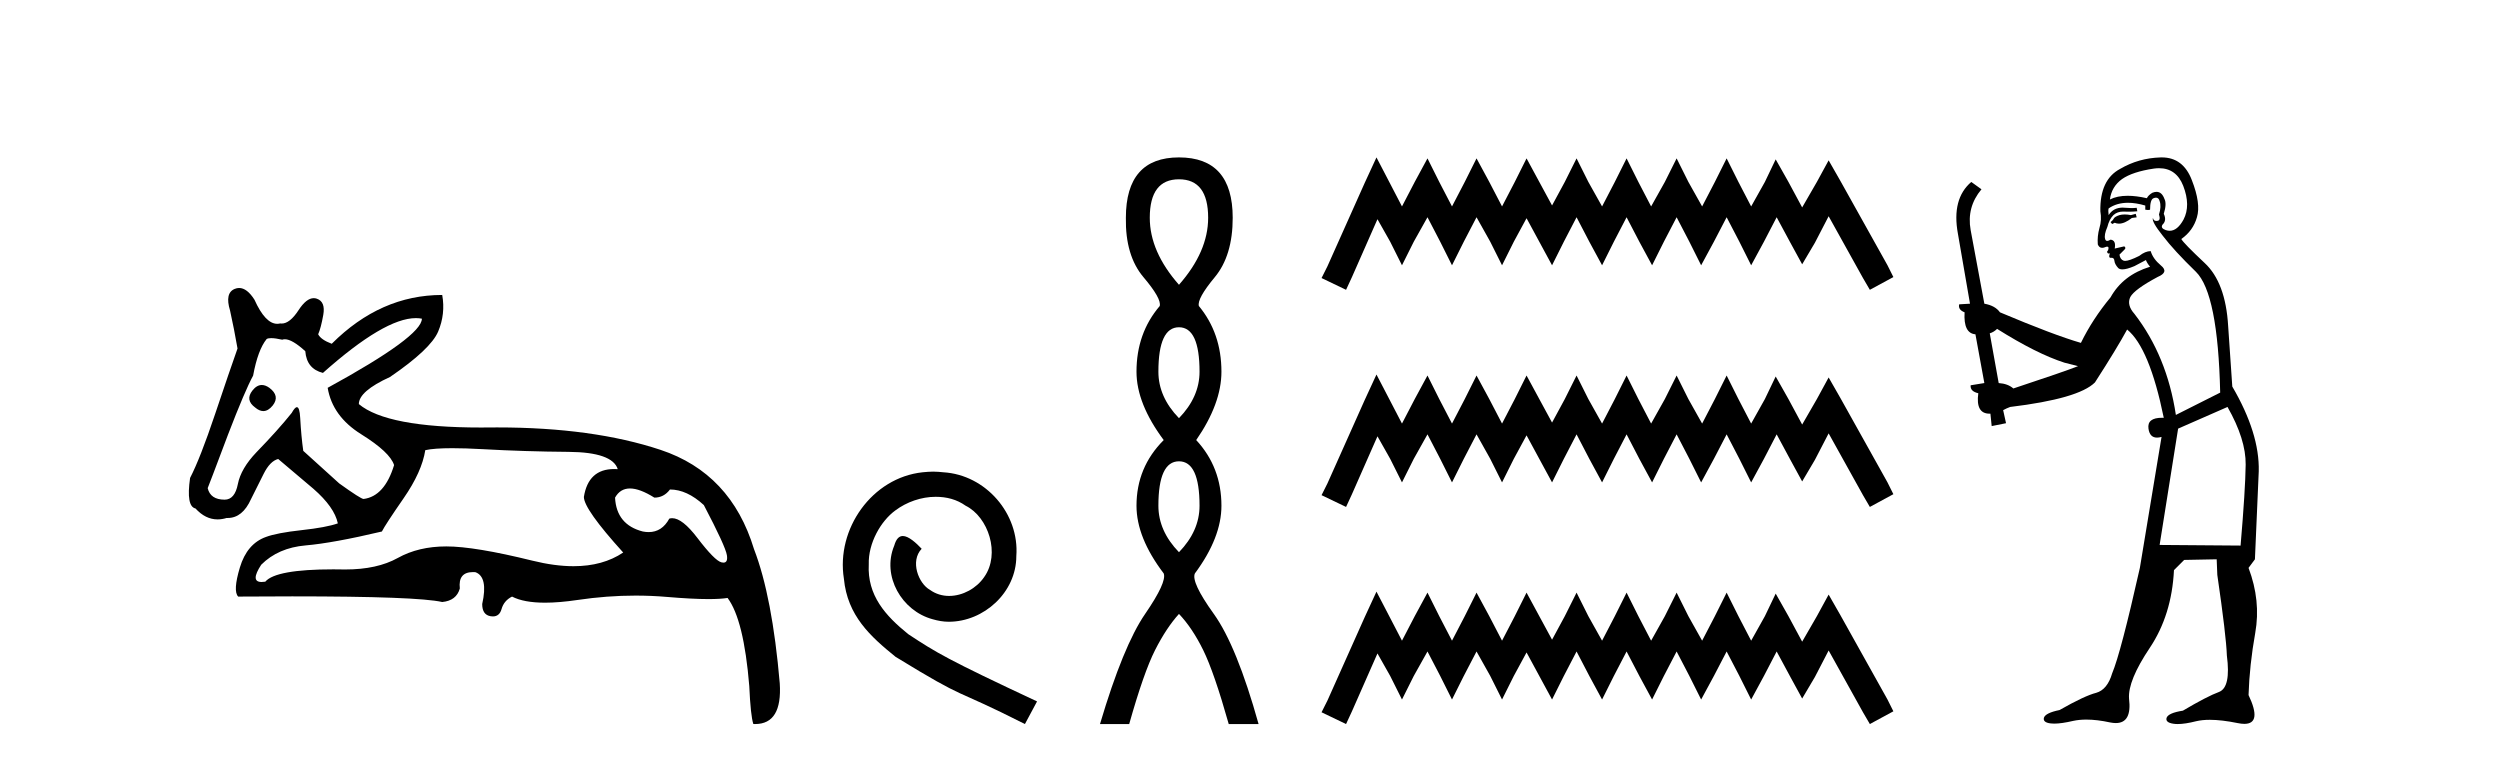
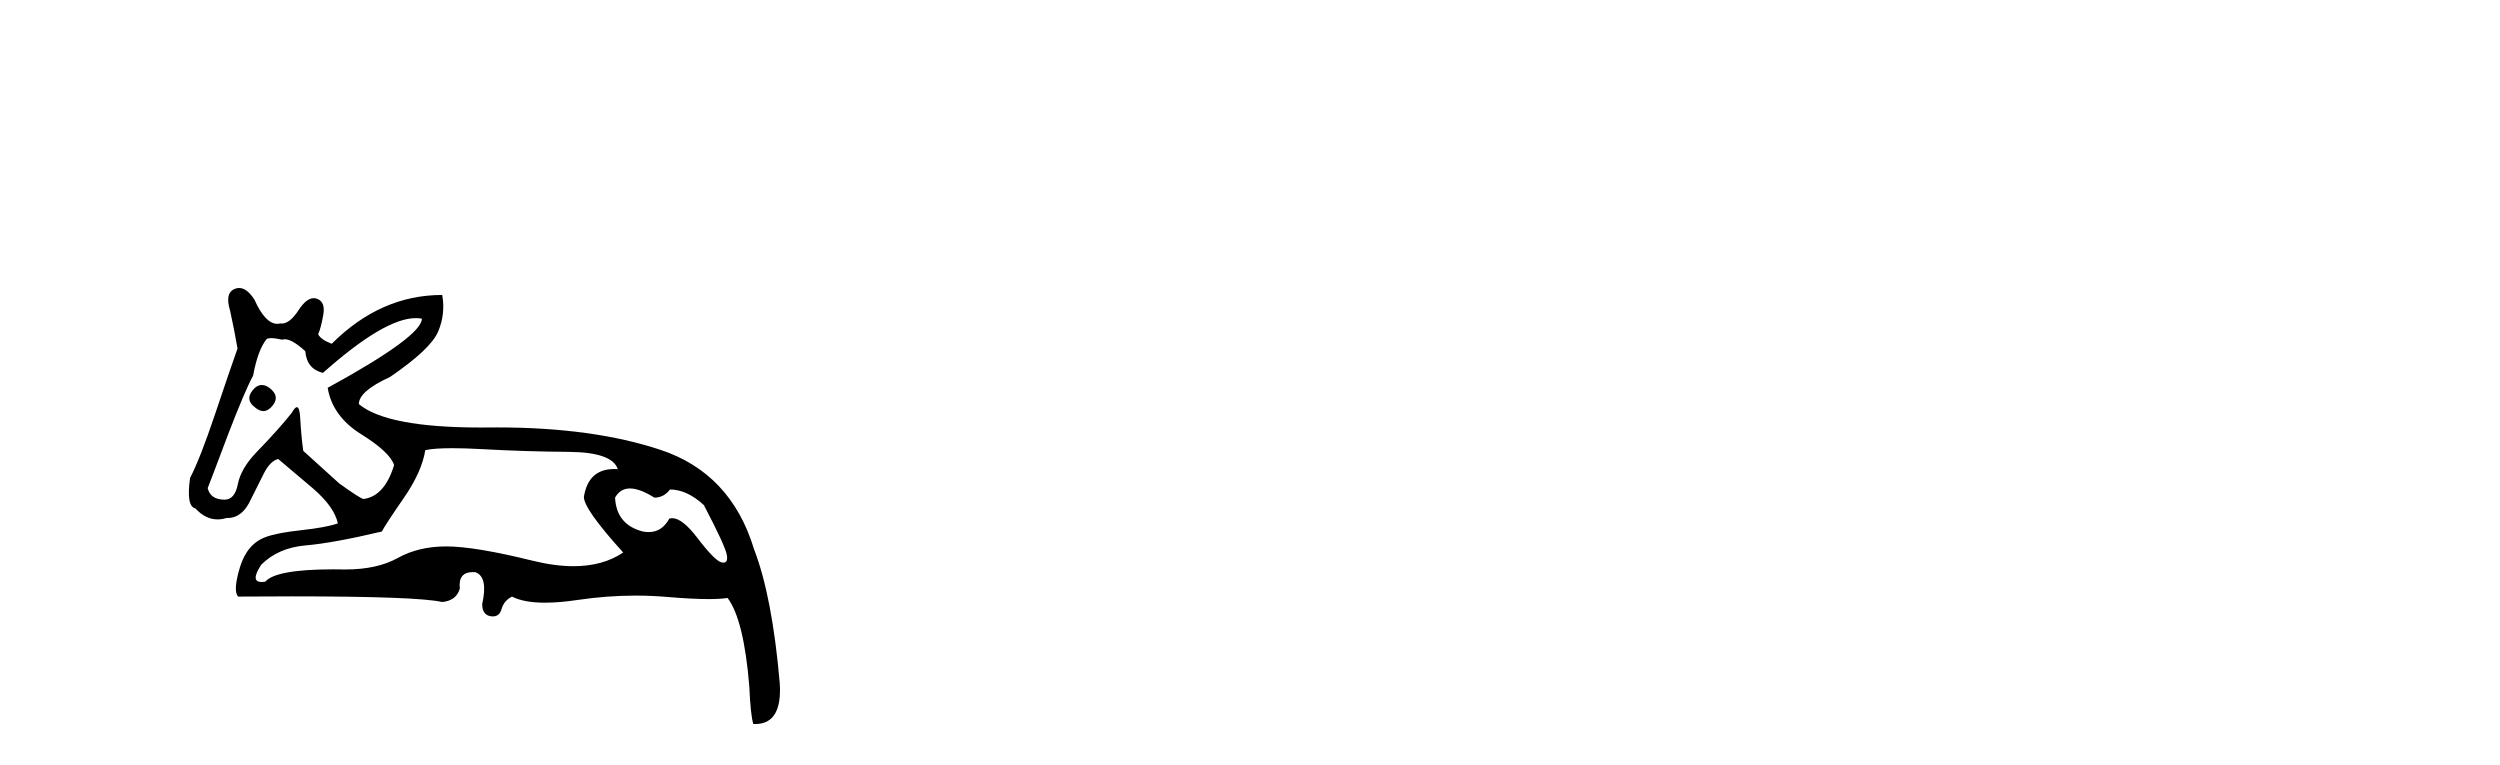
<svg xmlns="http://www.w3.org/2000/svg" width="134.0" height="41.0">
  <path d="M 14.034 20.636 Q 13.763 20.636 13.53 20.932 Q 13.131 21.441 13.675 21.841 Q 13.902 22.034 14.113 22.034 Q 14.378 22.034 14.62 21.732 Q 15.02 21.223 14.438 20.787 Q 14.227 20.636 14.034 20.636 ZM 22.289 17.051 Q 22.459 17.051 22.613 17.081 Q 22.613 18.026 17.563 20.787 Q 17.817 22.313 19.361 23.276 Q 20.905 24.238 21.123 24.929 Q 20.615 26.6 19.488 26.745 Q 19.343 26.745 18.181 25.91 L 16.255 24.166 Q 16.146 23.403 16.091 22.404 Q 16.06 21.825 15.913 21.825 Q 15.806 21.825 15.637 22.131 Q 14.911 23.04 13.748 24.238 Q 12.913 25.11 12.749 25.946 Q 12.586 26.782 12.041 26.782 Q 11.278 26.782 11.132 26.164 Q 11.169 26.091 12.222 23.294 Q 13.131 20.932 13.567 20.133 Q 13.821 18.752 14.293 18.171 Q 14.371 18.124 14.536 18.124 Q 14.755 18.124 15.129 18.208 Q 15.193 18.184 15.268 18.184 Q 15.662 18.184 16.364 18.825 Q 16.437 19.77 17.309 19.988 Q 20.608 17.051 22.289 17.051 ZM 33.766 26.182 Q 34.293 26.182 35.074 26.673 Q 35.583 26.673 35.91 26.237 Q 36.818 26.237 37.726 27.072 Q 38.889 29.288 38.962 29.761 Q 39.023 30.157 38.777 30.157 Q 38.73 30.157 38.671 30.142 Q 38.308 30.051 37.381 28.834 Q 36.575 27.775 36.03 27.775 Q 35.949 27.775 35.874 27.799 Q 35.483 28.52 34.768 28.52 Q 34.62 28.52 34.457 28.489 Q 33.04 28.126 32.967 26.673 Q 33.24 26.182 33.766 26.182 ZM 24.244 24.023 Q 24.929 24.023 25.864 24.075 Q 28.135 24.202 30.478 24.22 Q 32.822 24.238 33.112 25.147 Q 33.013 25.14 32.918 25.14 Q 31.534 25.14 31.296 26.636 Q 31.296 27.29 33.403 29.615 Q 32.315 30.348 30.739 30.348 Q 29.736 30.348 28.535 30.051 Q 25.447 29.288 23.921 29.288 Q 22.431 29.288 21.323 29.906 Q 20.215 30.524 18.507 30.524 Q 18.174 30.517 17.866 30.517 Q 14.782 30.517 14.22 31.178 Q 14.11 31.195 14.024 31.195 Q 13.396 31.195 14.002 30.269 Q 14.911 29.361 16.382 29.234 Q 17.854 29.107 20.469 28.489 Q 20.651 28.126 21.632 26.709 Q 22.613 25.292 22.795 24.129 Q 23.265 24.023 24.244 24.023 ZM 12.817 15.436 Q 12.702 15.436 12.586 15.483 Q 12.041 15.701 12.331 16.645 Q 12.549 17.626 12.731 18.68 Q 12.331 19.806 11.532 22.186 Q 10.733 24.565 10.188 25.619 Q 9.97 27.145 10.478 27.254 Q 11.011 27.84 11.661 27.84 Q 11.898 27.84 12.15 27.763 Q 12.177 27.764 12.205 27.764 Q 13.001 27.764 13.458 26.745 Q 13.784 26.091 14.13 25.401 Q 14.475 24.711 14.911 24.602 Q 14.947 24.638 16.8 26.2 Q 17.926 27.181 18.108 28.053 Q 17.49 28.271 16.164 28.416 Q 14.838 28.562 14.257 28.78 Q 13.24 29.143 12.858 30.415 Q 12.477 31.686 12.767 31.977 Q 14.323 31.965 15.665 31.965 Q 22.371 31.965 23.703 32.268 Q 24.466 32.195 24.647 31.541 Q 24.546 30.664 25.353 30.664 Q 25.416 30.664 25.483 30.669 Q 26.173 30.923 25.846 32.377 Q 25.846 32.958 26.3 33.03 Q 26.363 33.04 26.419 33.04 Q 26.772 33.04 26.882 32.649 Q 27.009 32.195 27.445 31.977 Q 28.077 32.304 29.213 32.304 Q 29.97 32.304 30.951 32.159 Q 32.533 31.924 34.07 31.924 Q 34.915 31.924 35.746 31.995 Q 37.103 32.111 37.979 32.111 Q 38.616 32.111 38.998 32.05 Q 39.87 33.212 40.161 36.773 Q 40.233 38.371 40.379 38.807 Q 40.427 38.809 40.475 38.809 Q 41.936 38.809 41.795 36.627 Q 41.396 31.977 40.415 29.434 Q 39.18 25.365 35.401 24.111 Q 31.78 22.91 26.658 22.91 Q 26.435 22.91 26.21 22.912 Q 25.993 22.915 25.783 22.915 Q 20.734 22.915 19.234 21.659 Q 19.234 20.969 20.905 20.206 Q 23.085 18.716 23.485 17.772 Q 23.884 16.827 23.703 15.81 Q 20.397 15.81 17.781 18.426 Q 17.2 18.208 17.054 17.917 Q 17.2 17.59 17.327 16.881 Q 17.454 16.173 16.982 16.01 Q 16.9 15.981 16.817 15.981 Q 16.421 15.981 16.001 16.627 Q 15.535 17.342 15.1 17.342 Q 15.06 17.342 15.02 17.336 Q 14.939 17.356 14.859 17.356 Q 14.22 17.356 13.639 16.064 Q 13.24 15.436 12.817 15.436 Z" style="fill:#000000;stroke:none" />
-   <path d="M 50.016 25.279 C 49.829 25.279 49.641 25.297 49.453 25.314 C 46.737 25.604 44.806 28.354 45.233 31.019 C 45.421 33.001 46.651 34.111 48.001 35.205 C 52.015 37.665 50.888 36.759 54.936 38.809 L 55.586 37.596 C 50.768 35.341 50.187 34.983 48.684 33.992 C 47.454 33.001 46.48 31.908 46.566 30.251 C 46.532 29.106 47.215 27.927 47.984 27.364 C 48.599 26.902 49.384 26.629 50.153 26.629 C 50.734 26.629 51.281 26.766 51.759 27.107 C 52.972 27.705 53.638 29.687 52.75 30.934 C 52.34 31.532 51.605 31.942 50.871 31.942 C 50.512 31.942 50.153 31.839 49.846 31.617 C 49.231 31.276 48.769 30.08 49.401 29.414 C 49.111 29.106 48.701 28.73 48.394 28.73 C 48.189 28.73 48.035 28.884 47.932 29.243 C 47.249 30.883 48.342 32.745 49.982 33.189 C 50.273 33.274 50.563 33.326 50.854 33.326 C 52.733 33.326 54.475 31.754 54.475 29.807 C 54.646 27.534 52.835 25.45 50.563 25.314 C 50.392 25.297 50.204 25.279 50.016 25.279 Z" style="fill:#000000;stroke:none" />
-   <path d="M 63.193 9.61 Q 64.757 9.61 64.757 11.673 Q 64.757 13.487 63.193 15.265 Q 61.628 13.487 61.628 11.673 Q 61.628 9.61 63.193 9.61 ZM 63.193 17.541 Q 64.295 17.541 64.295 19.924 Q 64.295 21.276 63.193 22.414 Q 62.09 21.276 62.09 19.924 Q 62.09 17.541 63.193 17.541 ZM 63.193 24.726 Q 64.295 24.726 64.295 27.108 Q 64.295 28.46 63.193 29.598 Q 62.09 28.46 62.09 27.108 Q 62.09 24.726 63.193 24.726 ZM 63.193 8.437 Q 60.347 8.437 60.347 11.673 Q 60.312 13.7 61.29 14.856 Q 62.268 16.012 62.161 16.403 Q 60.916 17.862 60.916 19.924 Q 60.916 21.631 62.375 23.588 Q 60.916 25.046 60.916 27.108 Q 60.916 28.816 62.375 30.736 Q 62.552 31.198 61.379 32.906 Q 60.205 34.613 58.96 38.809 L 60.525 38.809 Q 61.308 36.035 61.912 34.844 Q 62.517 33.652 63.193 32.906 Q 63.904 33.652 64.491 34.844 Q 65.077 36.035 65.86 38.809 L 67.46 38.809 Q 66.287 34.613 65.06 32.906 Q 63.833 31.198 64.046 30.736 Q 65.469 28.816 65.469 27.108 Q 65.469 25.046 64.117 23.588 Q 65.469 21.631 65.469 19.924 Q 65.469 17.862 64.259 16.403 Q 64.153 16.012 65.113 14.856 Q 66.073 13.7 66.073 11.673 Q 66.073 8.437 63.193 8.437 Z" style="fill:#000000;stroke:none" />
-   <path d="M 73.779 8.437 L 73.148 9.804 L 71.151 14.272 L 70.835 14.903 L 72.149 15.534 L 72.465 14.851 L 73.832 11.749 L 74.515 12.958 L 75.146 14.22 L 75.777 12.958 L 76.513 11.644 L 77.196 12.958 L 77.827 14.22 L 78.458 12.958 L 79.142 11.644 L 79.878 12.958 L 80.509 14.22 L 81.139 12.958 L 81.823 11.696 L 82.506 12.958 L 83.19 14.22 L 83.821 12.958 L 84.504 11.644 L 85.188 12.958 L 85.871 14.22 L 86.502 12.958 L 87.185 11.644 L 87.869 12.958 L 88.552 14.22 L 89.183 12.958 L 89.867 11.644 L 90.55 12.958 L 91.181 14.22 L 91.864 12.958 L 92.548 11.644 L 93.231 12.958 L 93.862 14.22 L 94.546 12.958 L 95.229 11.644 L 95.965 13.011 L 96.596 14.167 L 97.279 13.011 L 98.015 11.591 L 99.856 14.903 L 100.224 15.534 L 101.485 14.851 L 101.17 14.22 L 98.646 9.699 L 98.015 8.595 L 97.385 9.751 L 96.596 11.118 L 95.86 9.751 L 95.177 8.542 L 94.598 9.751 L 93.862 11.065 L 93.179 9.751 L 92.548 8.489 L 91.917 9.751 L 91.234 11.065 L 90.497 9.751 L 89.867 8.489 L 89.236 9.751 L 88.5 11.065 L 87.816 9.751 L 87.185 8.489 L 86.554 9.751 L 85.871 11.065 L 85.135 9.751 L 84.504 8.489 L 83.873 9.751 L 83.19 11.013 L 82.506 9.751 L 81.823 8.489 L 81.192 9.751 L 80.509 11.065 L 79.825 9.751 L 79.142 8.489 L 78.511 9.751 L 77.827 11.065 L 77.144 9.751 L 76.513 8.489 L 75.83 9.751 L 75.146 11.065 L 74.463 9.751 L 73.779 8.437 ZM 73.779 20.074 L 73.148 21.441 L 71.151 25.91 L 70.835 26.541 L 72.149 27.172 L 72.465 26.488 L 73.832 23.386 L 74.515 24.596 L 75.146 25.857 L 75.777 24.596 L 76.513 23.281 L 77.196 24.596 L 77.827 25.857 L 78.458 24.596 L 79.142 23.281 L 79.878 24.596 L 80.509 25.857 L 81.139 24.596 L 81.823 23.334 L 82.506 24.596 L 83.19 25.857 L 83.821 24.596 L 84.504 23.281 L 85.188 24.596 L 85.871 25.857 L 86.502 24.596 L 87.185 23.281 L 87.869 24.596 L 88.552 25.857 L 89.183 24.596 L 89.867 23.281 L 90.55 24.596 L 91.181 25.857 L 91.864 24.596 L 92.548 23.281 L 93.231 24.596 L 93.862 25.857 L 94.546 24.596 L 95.229 23.281 L 95.965 24.648 L 96.596 25.805 L 97.279 24.648 L 98.015 23.229 L 99.856 26.541 L 100.224 27.172 L 101.485 26.488 L 101.17 25.857 L 98.646 21.336 L 98.015 20.232 L 97.385 21.389 L 96.596 22.756 L 95.86 21.389 L 95.177 20.18 L 94.598 21.389 L 93.862 22.703 L 93.179 21.389 L 92.548 20.127 L 91.917 21.389 L 91.234 22.703 L 90.497 21.389 L 89.867 20.127 L 89.236 21.389 L 88.5 22.703 L 87.816 21.389 L 87.185 20.127 L 86.554 21.389 L 85.871 22.703 L 85.135 21.389 L 84.504 20.127 L 83.873 21.389 L 83.19 22.65 L 82.506 21.389 L 81.823 20.127 L 81.192 21.389 L 80.509 22.703 L 79.825 21.389 L 79.142 20.127 L 78.511 21.389 L 77.827 22.703 L 77.144 21.389 L 76.513 20.127 L 75.83 21.389 L 75.146 22.703 L 74.463 21.389 L 73.779 20.074 ZM 73.779 31.712 L 73.148 33.079 L 71.151 37.548 L 70.835 38.178 L 72.149 38.809 L 72.465 38.126 L 73.832 35.024 L 74.515 36.233 L 75.146 37.495 L 75.777 36.233 L 76.513 34.919 L 77.196 36.233 L 77.827 37.495 L 78.458 36.233 L 79.142 34.919 L 79.878 36.233 L 80.509 37.495 L 81.139 36.233 L 81.823 34.971 L 82.506 36.233 L 83.19 37.495 L 83.821 36.233 L 84.504 34.919 L 85.188 36.233 L 85.871 37.495 L 86.502 36.233 L 87.185 34.919 L 87.869 36.233 L 88.552 37.495 L 89.183 36.233 L 89.867 34.919 L 90.55 36.233 L 91.181 37.495 L 91.864 36.233 L 92.548 34.919 L 93.231 36.233 L 93.862 37.495 L 94.546 36.233 L 95.229 34.919 L 95.965 36.286 L 96.596 37.442 L 97.279 36.286 L 98.015 34.866 L 99.856 38.178 L 100.224 38.809 L 101.485 38.126 L 101.17 37.495 L 98.646 32.974 L 98.015 31.87 L 97.385 33.026 L 96.596 34.393 L 95.86 33.026 L 95.177 31.817 L 94.598 33.026 L 93.862 34.341 L 93.179 33.026 L 92.548 31.764 L 91.917 33.026 L 91.234 34.341 L 90.497 33.026 L 89.867 31.764 L 89.236 33.026 L 88.5 34.341 L 87.816 33.026 L 87.185 31.764 L 86.554 33.026 L 85.871 34.341 L 85.135 33.026 L 84.504 31.764 L 83.873 33.026 L 83.19 34.288 L 82.506 33.026 L 81.823 31.764 L 81.192 33.026 L 80.509 34.341 L 79.825 33.026 L 79.142 31.764 L 78.511 33.026 L 77.827 34.341 L 77.144 33.026 L 76.513 31.764 L 75.83 33.026 L 75.146 34.341 L 74.463 33.026 L 73.779 31.712 Z" style="fill:#000000;stroke:none" />
-   <path d="M 114.475 11.461 L 114.219 11.53 Q 114.039 11.495 113.886 11.495 Q 113.732 11.495 113.604 11.53 Q 113.348 11.615 113.296 11.717 Q 113.245 11.82 113.126 11.905 L 113.211 12.008 L 113.348 11.94 Q 113.455 11.988 113.576 11.988 Q 113.88 11.988 114.27 11.683 L 114.526 11.649 L 114.475 11.461 ZM 115.724 9.016 Q 116.647 9.016 117.02 9.958 Q 117.43 11.017 117.037 11.769 Q 116.709 12.37 116.294 12.37 Q 116.19 12.37 116.081 12.332 Q 115.79 12.23 115.91 12.042 Q 116.149 11.82 115.978 11.461 Q 116.149 10.915 116.012 10.658 Q 115.875 10.283 115.591 10.283 Q 115.487 10.283 115.363 10.334 Q 115.141 10.47 115.073 10.624 Q 114.5 10.494 114.043 10.494 Q 113.478 10.494 113.091 10.693 Q 113.177 10.009 113.74 9.599 Q 114.304 9.206 115.449 9.036 Q 115.592 9.016 115.724 9.016 ZM 107.044 17.628 Q 109.163 18.96 110.649 19.438 L 111.383 19.626 Q 110.649 19.917 107.916 20.822 Q 107.625 20.566 107.13 20.532 L 106.651 17.867 Q 106.874 17.799 107.044 17.628 ZM 115.563 10.595 Q 115.707 10.595 115.756 10.778 Q 115.859 11.068 115.722 11.495 Q 115.824 11.82 115.637 11.837 Q 115.605 11.842 115.578 11.842 Q 115.426 11.842 115.397 11.683 L 115.397 11.683 Q 115.312 11.871 115.927 12.64 Q 116.525 13.426 117.703 14.57 Q 118.882 15.732 119.002 21.044 L 116.627 22.24 Q 116.149 19.08 114.407 16.825 Q 113.98 16.347 114.185 15.92 Q 114.407 15.51 115.654 14.843 Q 116.269 14.587 115.824 14.228 Q 115.397 13.87 115.278 13.46 Q 114.987 13.46 114.663 13.716 Q 114.127 13.984 113.905 13.984 Q 113.859 13.984 113.826 13.972 Q 113.638 13.904 113.604 13.648 L 113.86 13.391 Q 113.98 13.289 113.86 13.204 L 113.348 13.323 Q 113.433 12.879 113.126 12.845 Q 113.018 12.914 112.948 12.914 Q 112.863 12.914 112.835 12.811 Q 112.767 12.589 112.955 12.162 Q 113.057 11.752 113.279 11.53 Q 113.484 11.34 113.806 11.34 Q 113.832 11.34 113.86 11.342 Q 113.98 11.347 114.097 11.347 Q 114.333 11.347 114.56 11.325 L 114.526 11.137 Q 114.398 11.154 114.249 11.154 Q 114.099 11.154 113.928 11.137 Q 113.849 11.128 113.775 11.128 Q 113.276 11.128 113.023 11.53 Q 112.989 11.273 113.023 11.171 Q 113.455 10.869 114.059 10.869 Q 114.481 10.869 114.987 11.017 L 114.987 11.239 Q 115.064 11.256 115.128 11.256 Q 115.192 11.256 115.244 11.239 Q 115.244 10.693 115.432 10.624 Q 115.505 10.595 115.563 10.595 ZM 119.395 21.813 Q 120.385 23.555 120.368 24.905 Q 120.351 26.254 120.095 29.243 L 115.756 29.209 L 116.747 22.974 L 119.395 21.813 ZM 115.871 8.437 Q 115.839 8.437 115.807 8.438 Q 114.629 8.472 113.638 9.053 Q 112.545 9.633 112.579 11.325 Q 112.664 11.786 112.528 12.23 Q 112.408 12.657 112.442 13.101 Q 112.515 13.284 112.676 13.284 Q 112.74 13.284 112.818 13.255 Q 112.898 13.22 112.946 13.22 Q 113.061 13.22 112.989 13.426 Q 112.921 13.46 112.955 13.545 Q 112.977 13.591 113.031 13.591 Q 113.057 13.591 113.091 13.579 L 113.091 13.579 Q 112.995 13.82 113.139 13.82 Q 113.149 13.82 113.16 13.819 Q 113.174 13.817 113.187 13.817 Q 113.315 13.817 113.331 13.972 Q 113.348 14.16 113.535 14.365 Q 113.609 14.439 113.76 14.439 Q 113.992 14.439 114.407 14.263 L 115.022 13.938 Q 115.073 14.092 115.244 14.297 Q 113.792 14.741 113.126 15.937 Q 112.152 17.115 111.537 18.379 Q 110.068 17.952 107.198 16.74 Q 106.942 16.381 106.361 16.278 L 105.627 12.332 Q 105.405 11.102 106.207 10.146 L 105.661 9.753 Q 104.602 10.658 104.943 12.52 L 105.592 16.278 L 105.012 16.312 Q 104.943 16.603 105.302 16.74 Q 105.234 17.867 105.883 17.918 L 106.361 20.532 Q 105.985 20.6 105.627 20.651 Q 105.592 20.976 106.037 21.078 Q 105.887 22.173 106.639 22.173 Q 106.662 22.173 106.686 22.172 L 106.754 22.838 L 107.523 22.684 L 107.369 21.984 Q 107.557 21.881 107.745 21.813 Q 111.417 21.369 112.289 20.498 Q 113.467 18.67 114.014 17.662 Q 115.21 18.636 115.978 22.394 Q 115.931 22.392 115.886 22.392 Q 115.077 22.392 115.158 22.974 Q 115.225 23.456 115.616 23.456 Q 115.725 23.456 115.859 23.419 L 115.859 23.419 L 114.697 30.439 Q 113.672 35 113.211 36.093 Q 112.955 36.964 112.357 37.135 Q 111.742 37.289 110.392 38.058 Q 109.641 38.211 109.555 38.468 Q 109.487 38.724 109.914 38.775 Q 110.002 38.786 110.108 38.786 Q 110.496 38.786 111.127 38.639 Q 111.448 38.57 111.829 38.57 Q 112.401 38.57 113.108 38.724 Q 113.271 38.756 113.408 38.756 Q 114.279 38.756 114.116 37.443 Q 114.048 36.486 115.227 34.727 Q 116.405 32.967 116.525 30.559 L 117.071 30.012 L 118.814 29.978 L 118.848 30.815 Q 119.326 34.095 119.36 35.137 Q 119.582 36.828 118.95 37.084 Q 118.301 37.323 117.003 38.092 Q 116.234 38.211 116.132 38.468 Q 116.047 38.724 116.491 38.792 Q 116.597 38.809 116.728 38.809 Q 117.118 38.809 117.721 38.656 Q 118.036 38.582 118.446 38.582 Q 119.08 38.582 119.941 38.758 Q 120.141 38.799 120.297 38.799 Q 121.257 38.799 120.522 37.255 Q 120.573 35.649 120.881 33.924 Q 121.188 32.199 120.522 30.439 L 120.864 29.978 L 121.069 25.263 Q 121.12 23.231 119.651 20.72 Q 119.582 19.797 119.429 17.474 Q 119.292 15.134 118.165 14.092 Q 117.037 13.033 116.918 12.811 Q 117.55 12.367 117.755 11.649 Q 117.977 10.915 117.481 9.651 Q 117.016 8.437 115.871 8.437 Z" style="fill:#000000;stroke:none" />
</svg>